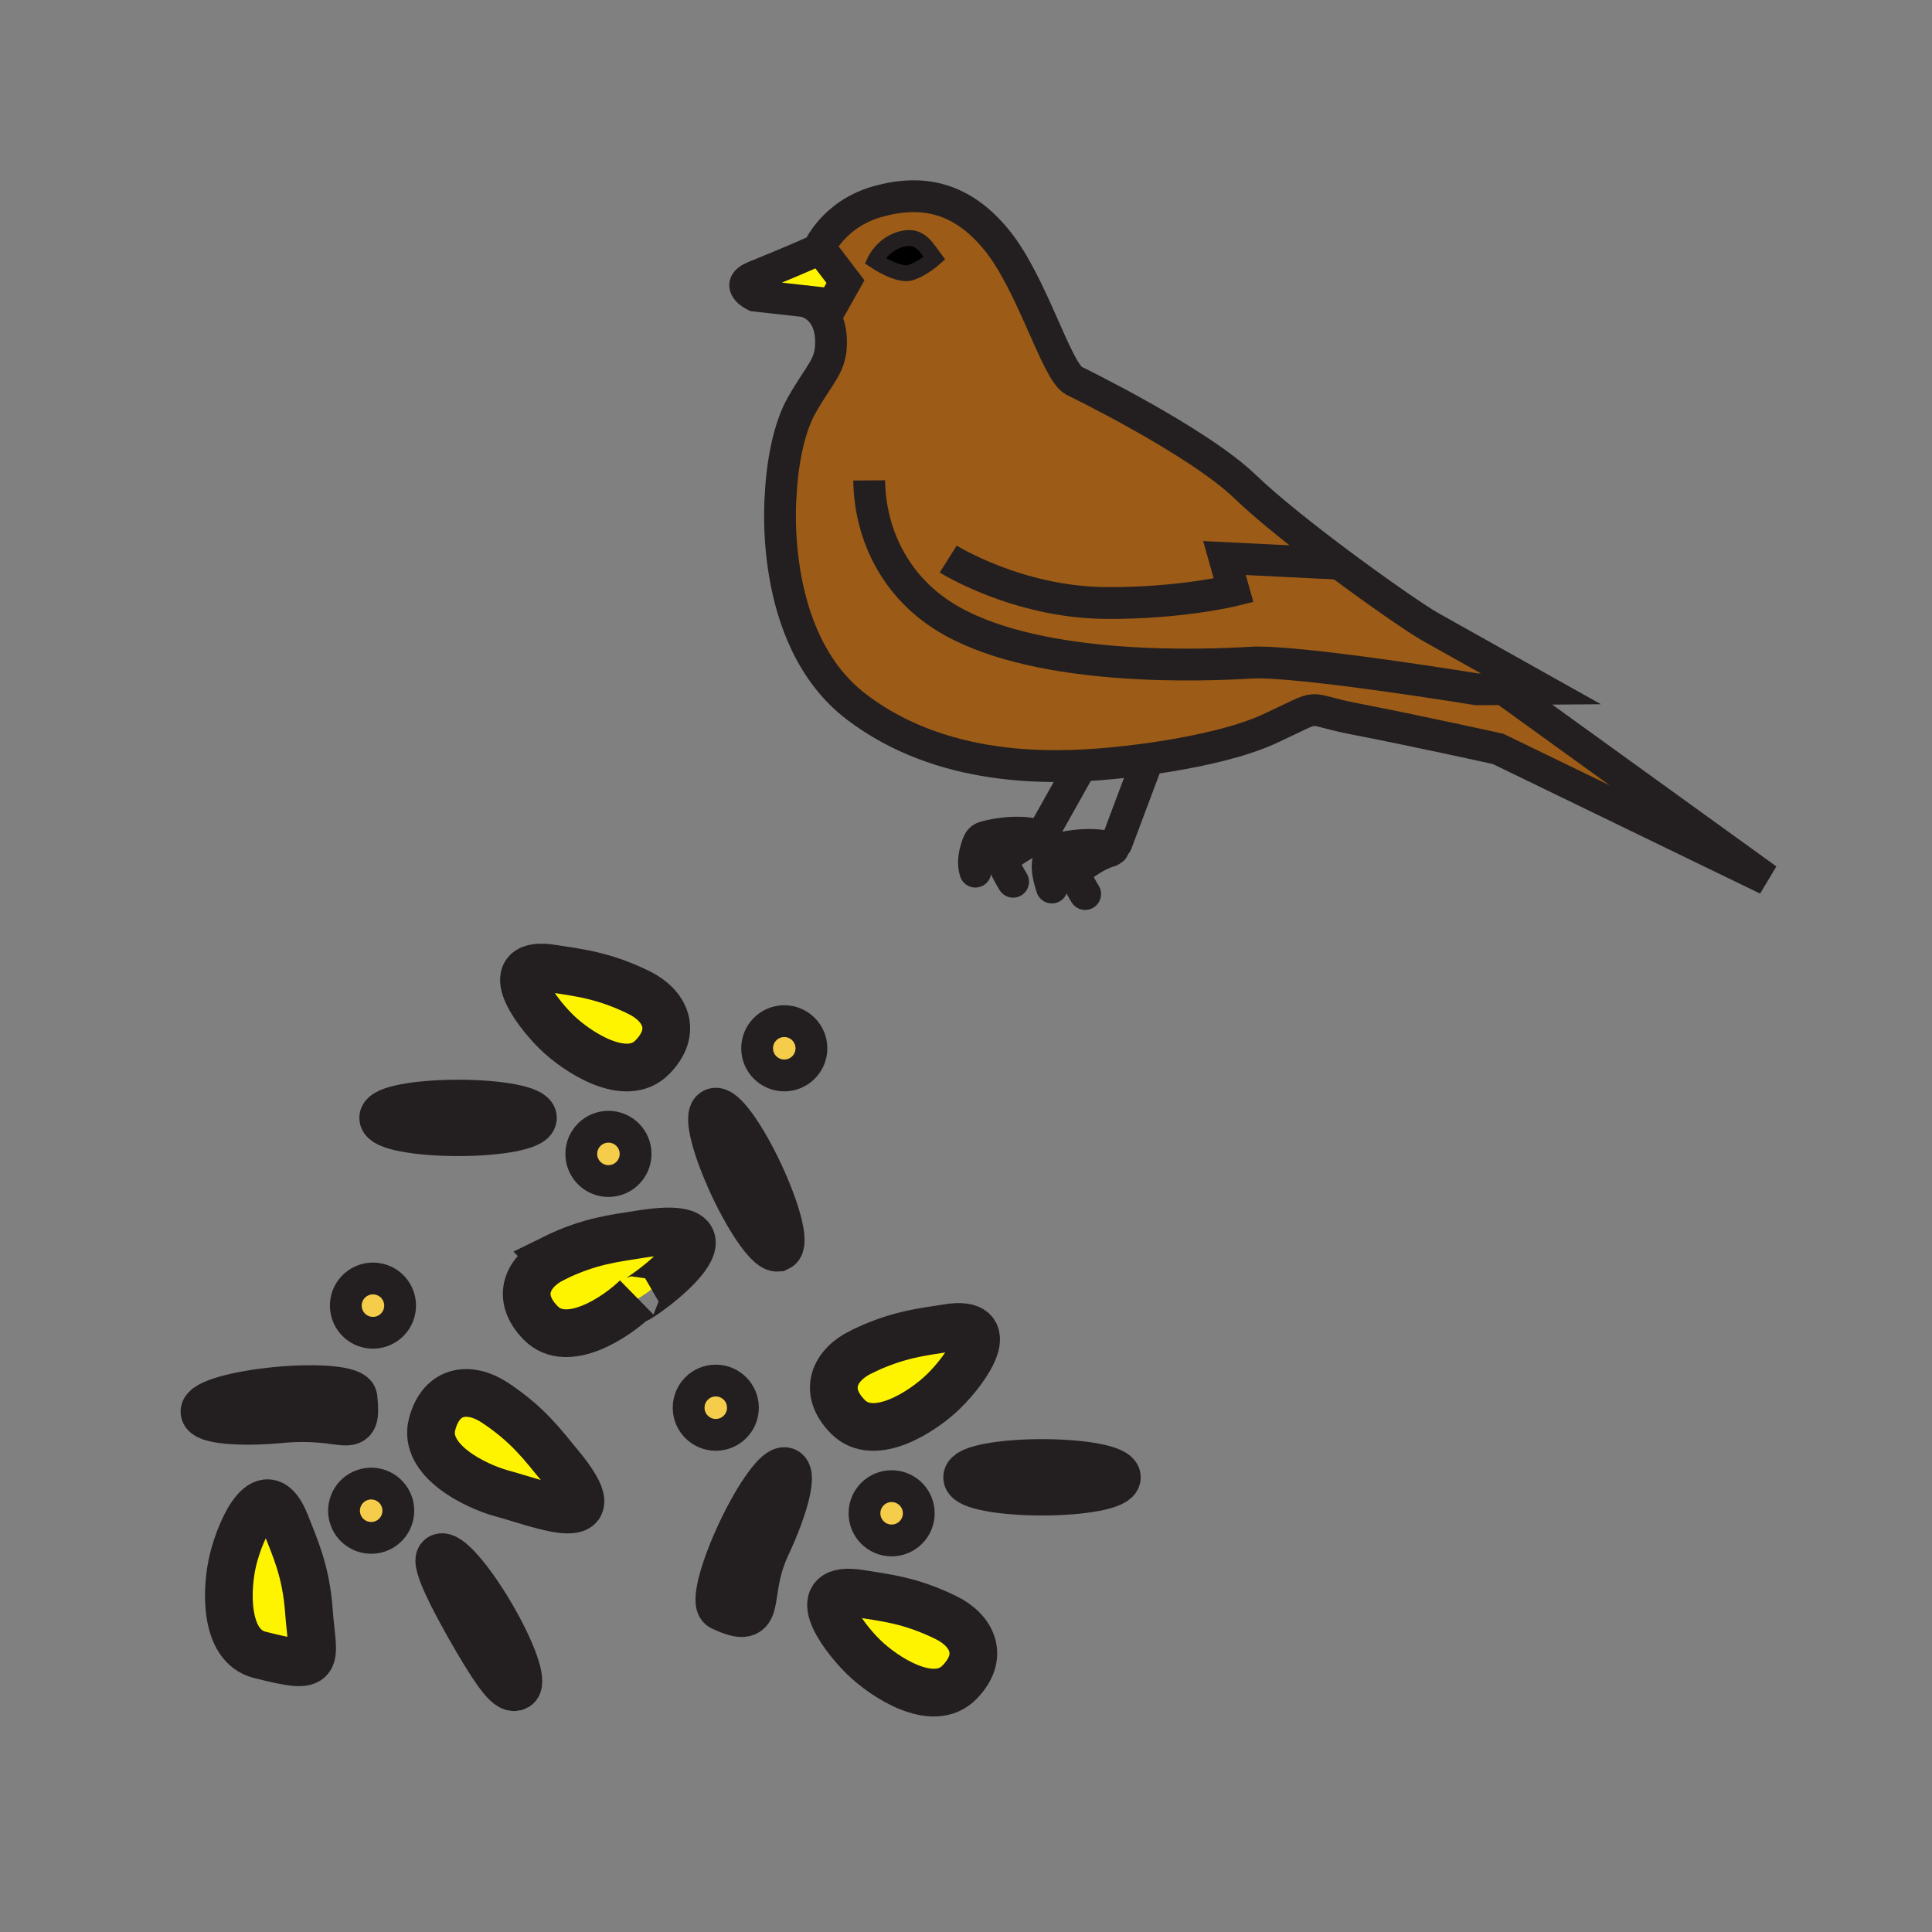
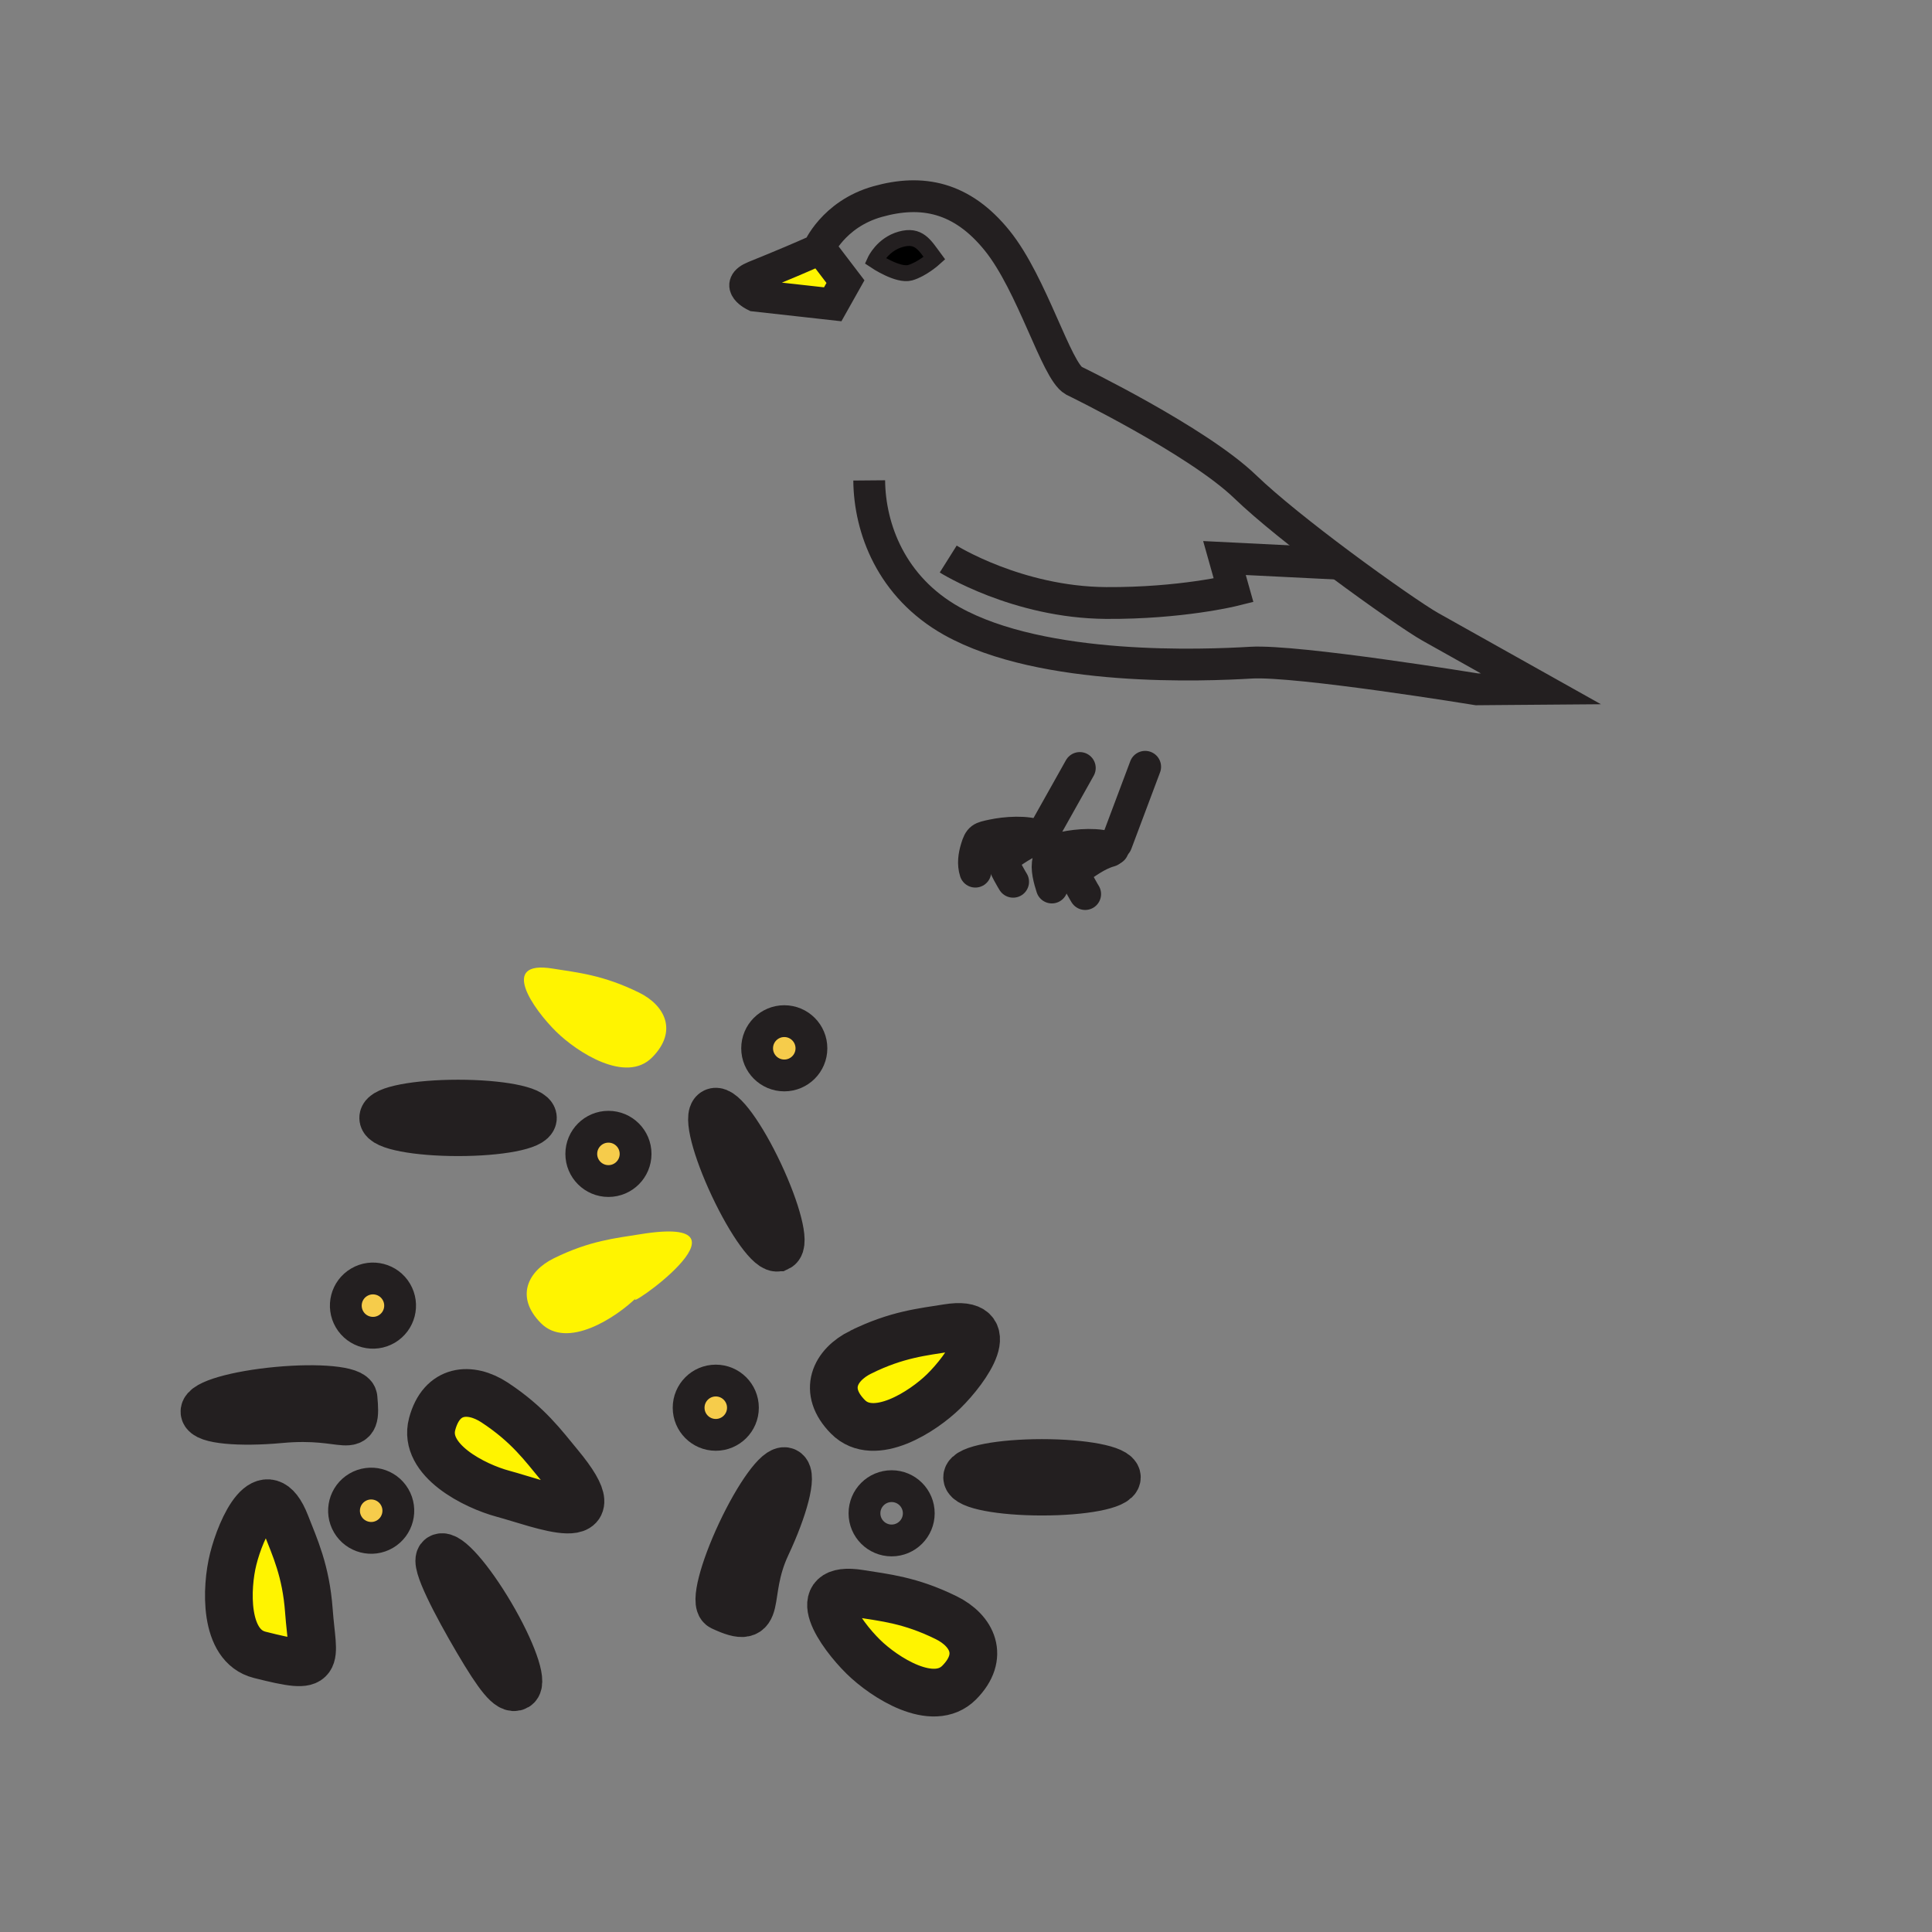
<svg xmlns="http://www.w3.org/2000/svg" width="850.394" height="850.394" viewBox="0 0 850.394 850.394" overflow="visible">
  <rect x="0" y="0" width="850.394" height="850.394" fill="#808080" stroke="none" />
  <path d="M362.41 111.19l9.73 12.77-5.61 9.98-12.55-1.4-21.69-2.41s-9.55-4.59-.18-8.36c13.31-5.37 21.56-8.96 25.42-10.68l4.88.1z" fill="#fff400" />
-   <path d="M661.83 303.32l115.96 83.72-118.38-57.4s-38.29-8.46-62.67-13.12c-24.38-4.68-12.94-7.26-37.891 4.25-24.96 11.51-70.05 15.24-70.05 15.24-27.47 2.6-74.59 3.48-111.84-24.88-39.71-30.26-33.25-94.34-33.25-94.34s.83-23.53 8.99-38.1c8.15-14.55 13.28-17.44 13.1-28.54-.23-15.62-11.82-17.6-11.82-17.6v-.01l12.55 1.4 5.61-9.98-9.73-12.77-4.88-.1c1.75-.79 2.6-1.18 2.6-1.18s6.53-15.66 26.13-21.17c19.59-5.52 37.14-2.05 52.641 17.15 15.5 19.18 26.01 57.32 33.71 61.65 0 0 54.35 26.34 75.46 46.68 9.88 9.51 26.09 22.36 41.6 33.93 17.65 13.16 34.38 24.66 39.85 27.73 10.28 5.76 48.721 27.31 48.721 27.31l-16.411.13zM400.6 120.04c5.32-1.51 10.7-6.38 10.7-6.38-4.28-5.78-6.83-10.58-14.85-8.33-8.01 2.25-11.28 9.43-11.28 9.43s10.07 6.78 15.43 5.28z" fill="#9c5b16" />
-   <circle cx="392.46" cy="666.1" r="11.95" fill="#f6cc4b" />
-   <path d="M315.06 607.67c6.6 0 11.95 5.35 11.95 11.96 0 6.59-5.35 11.94-11.95 11.94s-11.95-5.351-11.95-11.94c0-6.61 5.35-11.96 11.95-11.96zM173.68 658.9c3.35 5.689 1.45 13.02-4.24 16.369-5.69 3.341-13.01 1.44-16.36-4.239-3.35-5.69-1.45-13.011 4.23-16.36 5.69-3.35 13.02-1.46 16.37 4.23zM174.46 568.62c3.35 5.689 1.46 13.01-4.24 16.37-5.68 3.34-13.01 1.45-16.36-4.24-3.34-5.69-1.45-13.02 4.24-16.36 5.69-3.35 13.02-1.45 16.36 4.23z" fill="#f6cc4b" />
+   <path d="M315.06 607.67c6.6 0 11.95 5.35 11.95 11.96 0 6.59-5.35 11.94-11.95 11.94s-11.95-5.351-11.95-11.94c0-6.61 5.35-11.96 11.95-11.96M173.68 658.9c3.35 5.689 1.45 13.02-4.24 16.369-5.69 3.341-13.01 1.44-16.36-4.239-3.35-5.69-1.45-13.011 4.23-16.36 5.69-3.35 13.02-1.46 16.37 4.23zM174.46 568.62c3.35 5.689 1.46 13.01-4.24 16.37-5.68 3.34-13.01 1.45-16.36-4.24-3.34-5.69-1.45-13.02 4.24-16.36 5.69-3.35 13.02-1.45 16.36 4.23z" fill="#f6cc4b" />
  <circle cx="267.81" cy="507.9" r="11.95" fill="#f6cc4b" />
  <path d="M345.21 449.47c6.6 0 11.95 5.351 11.95 11.96 0 6.59-5.35 11.94-11.95 11.94s-11.95-5.351-11.95-11.94c0-6.61 5.35-11.96 11.95-11.96z" fill="#f6cc4b" />
  <path d="M417 584.53c23.81-3.87 8.58 17.83-1.59 27.819-9.06 8.881-30.59 23.011-42.19 11.28-11.38-11.5-5.73-22.86 5.73-28.51 15.9-7.839 27.26-8.829 38.05-10.589zM416.5 712.06c11.45 5.65 17.1 17 5.73 28.511-11.61 11.729-33.14-2.4-42.19-11.29-10.18-9.98-25.4-31.69-1.6-27.82 10.8 1.759 22.15 2.759 38.06 10.599zM135.96 708.99c1.7 22.899 6.61 26.55-21.66 19.399-15.99-4.05-14.74-29.77-11.67-42.069 3.44-13.851 14.42-37.971 23.16-15.5 3.97 10.2 8.87 20.49 10.17 38.17zM246.12 644.74c25.84 31.1-8.11 17.22-24.78 12.729-12.25-3.29-35.35-14.68-31.13-30.63 4.15-15.64 16.8-16.53 27.48-9.53 14.82 9.741 21.44 19.021 28.43 27.431zM281.83 543.26c56.05-9.109-10.34 36.41-1.6 27.82-9.05 8.88-30.58 23.02-42.18 11.29-11.38-11.51-5.73-22.87 5.72-28.51 15.91-7.84 27.26-8.84 38.06-10.6zM281.33 436.92c11.45 5.65 17.1 17.01 5.72 28.51-11.6 11.73-33.13-2.399-42.18-11.279-10.18-9.99-25.4-31.69-1.61-27.82 10.81 1.749 22.16 2.749 38.07 10.589z" fill="#fff400" />
  <path d="M411.3 113.66s-5.38 4.87-10.7 6.38c-5.36 1.5-15.43-5.28-15.43-5.28s3.27-7.18 11.28-9.43c8.02-2.25 10.57 2.55 14.85 8.33z" />
  <g fill="none" stroke="#231f20">
-     <path d="M353.98 132.55s11.59 1.98 11.82 17.6c.18 11.1-4.95 13.99-13.1 28.54-8.16 14.57-8.99 38.1-8.99 38.1s-6.46 64.08 33.25 94.34c37.25 28.36 84.37 27.48 111.84 24.88 0 0 45.09-3.73 70.05-15.24 24.95-11.51 13.511-8.93 37.891-4.25 24.38 4.66 62.67 13.12 62.67 13.12l118.38 57.4-115.96-83.72" stroke-width="14" />
    <path d="M362.41 111.19l9.73 12.77-5.61 9.98-12.55-1.4-21.69-2.41s-9.55-4.59-.18-8.36c13.31-5.37 21.56-8.96 25.42-10.68 1.75-.79 2.6-1.18 2.6-1.18s6.53-15.66 26.13-21.17c19.59-5.52 37.14-2.05 52.641 17.15 15.5 19.18 26.01 57.32 33.71 61.65 0 0 54.35 26.34 75.46 46.68 9.88 9.51 26.09 22.36 41.6 33.93 17.65 13.16 34.38 24.66 39.85 27.73 10.28 5.76 48.721 27.31 48.721 27.31l-16.41.13h-.01l-11.74.1s-79.25-12.94-99.42-11.74c-20.17 1.19-91.41 4.26-131.75-18.34-26.63-14.95-36.14-40.78-36.32-61.88" stroke-width="14" />
    <path d="M385.17 114.76s3.27-7.18 11.28-9.43c8.02-2.25 10.57 2.55 14.85 8.33 0 0-5.38 4.87-10.7 6.38-5.36 1.5-15.43-5.28-15.43-5.28z" stroke-width="7" />
    <path d="M417.37 246.07s30.32 19.08 69.5 19.35c32.97.21 56.11-5.55 56.11-5.55l-4.011-14.24 50.7 2.52" stroke-width="14" />
    <path d="M504.06 337.51l-12.66 33.72-1.92 2.32-.841 1.01c-6.1 1.71-10.449 5.41-15.779 8.78.47 3.25 4.79 10.19 4.79 10.19" stroke-width="14" stroke-linecap="round" stroke-linejoin="round" />
    <path d="M489.87 373.74c-.13-.06-.26-.13-.39-.19-5.62-2.54-15.301-1.74-21.051-.5-4.779 1.03-5.59 1.14-6.97 5.73-1.03 3.35.44 8.5 1.53 11.87M475.29 338.04l-15.59 27.79-1.92 2.34-.83 1c-6.11 1.71-10.47 5.4-15.8 8.77.47 3.26 4.79 10.18 4.79 10.18" stroke-width="14" stroke-linecap="round" stroke-linejoin="round" />
    <path d="M458.16 368.35c-.12-.06-.25-.12-.38-.18-5.61-2.56-15.29-1.76-21.061-.51-4.79 1.02-5.58 1.11-6.97 5.72-1.02 3.35-1.53 6.92-.44 10.29" stroke-width="14" stroke-linecap="round" stroke-linejoin="round" />
-     <path d="M243.77 553.86c-11.45 5.64-17.1 17-5.72 28.51 11.6 11.729 33.13-2.41 42.18-11.29-8.74 8.59 57.65-36.93 1.6-27.82-10.8 1.76-22.15 2.76-38.06 10.6zM281.33 436.92c11.45 5.65 17.1 17.01 5.72 28.51-11.6 11.73-33.13-2.399-42.18-11.279-10.18-9.99-25.4-31.69-1.61-27.82 10.81 1.749 22.16 2.749 38.07 10.589z" stroke-width="21" />
    <circle cx="267.81" cy="507.9" r="11.95" stroke-width="14" />
    <path d="M357.16 461.43c0 6.59-5.35 11.94-11.95 11.94s-11.95-5.351-11.95-11.94c0-6.609 5.35-11.96 11.95-11.96s11.95 5.35 11.95 11.96z" stroke-width="14" />
    <path d="M234.57 492.05c0 3.49-14.75 6.311-32.95 6.311-18.2 0-32.95-2.82-32.95-6.311 0-3.479 14.75-6.3 32.95-6.3 18.2 0 32.95 2.82 32.95 6.3zM342.53 549.07c-3.15 1.479-11.98-10.67-19.72-27.141-7.74-16.47-11.46-31.02-8.31-32.5 3.16-1.479 11.99 10.67 19.73 27.141 7.73 16.47 11.46 31.01 8.3 32.5zM416.5 712.06c11.45 5.65 17.1 17 5.73 28.511-11.61 11.729-33.14-2.4-42.19-11.29-10.18-9.98-25.4-31.69-1.6-27.82 10.8 1.759 22.15 2.759 38.06 10.599zM378.95 595.12c-11.46 5.649-17.11 17.01-5.73 28.51 11.6 11.73 33.13-2.399 42.19-11.28 10.17-9.989 25.399-31.689 1.59-27.819-10.79 1.759-22.15 2.749-38.05 10.589z" stroke-width="21" />
    <circle cx="392.46" cy="666.1" r="11.95" stroke-width="14" />
    <path d="M303.11 619.63c0 6.59 5.35 11.94 11.95 11.94s11.95-5.351 11.95-11.94c0-6.61-5.35-11.96-11.95-11.96s-11.95 5.35-11.95 11.96z" stroke-width="14" />
    <path d="M425.7 650.26c0 3.48 14.75 6.3 32.95 6.3 18.189 0 32.949-2.819 32.949-6.3 0-3.49-14.76-6.31-32.949-6.31-18.2 0-32.95 2.82-32.95 6.31zM317.74 707.27c19.22 9.011 9.26-4.869 19.72-27.14 7.74-16.47 11.46-31.02 8.3-32.5-3.15-1.479-11.97 10.67-19.71 27.14s-11.46 31.02-8.31 32.5zM135.96 708.99c1.7 22.899 6.61 26.55-21.66 19.399-15.99-4.05-14.74-29.77-11.67-42.069 3.44-13.851 14.42-37.971 23.16-15.5 3.97 10.2 8.87 20.49 10.17 38.17zM217.69 617.31c-10.68-7-23.33-6.109-27.48 9.53-4.22 15.95 18.88 27.34 31.13 30.63 16.67 4.49 50.62 18.37 24.78-12.729-6.99-8.411-13.61-17.691-28.43-27.431z" stroke-width="21" />
    <path d="M157.31 654.67c-5.68 3.35-7.58 10.67-4.23 16.36 3.35 5.68 10.67 7.58 16.36 4.239 5.69-3.35 7.59-10.68 4.24-16.369-3.35-5.69-10.68-7.58-16.37-4.23zM158.1 564.39c-5.69 3.341-7.58 10.67-4.24 16.36 3.35 5.69 10.68 7.58 16.36 4.24 5.7-3.36 7.59-10.681 4.24-16.37-3.34-5.68-10.67-7.58-16.36-4.23z" stroke-width="14" />
    <path d="M193.89 685.57c-3 1.77 7.05 20.91 16.28 36.6 9.23 15.68 14.15 21.96 17.15 20.19 3.01-1.761-2.05-15.91-11.28-31.591-9.23-15.679-19.14-26.969-22.15-25.199zM90 621.46c.32 3.47 15.27 4.91 33.38 3.23 30.12-2.811 33.89 8.59 32.23-9.341-.32-3.46-15.27-4.899-33.39-3.22-18.13 1.691-32.55 5.851-32.22 9.331z" stroke-width="21" />
  </g>
-   <path fill="none" d="M0 0h850.394v850.394H0z" />
</svg>